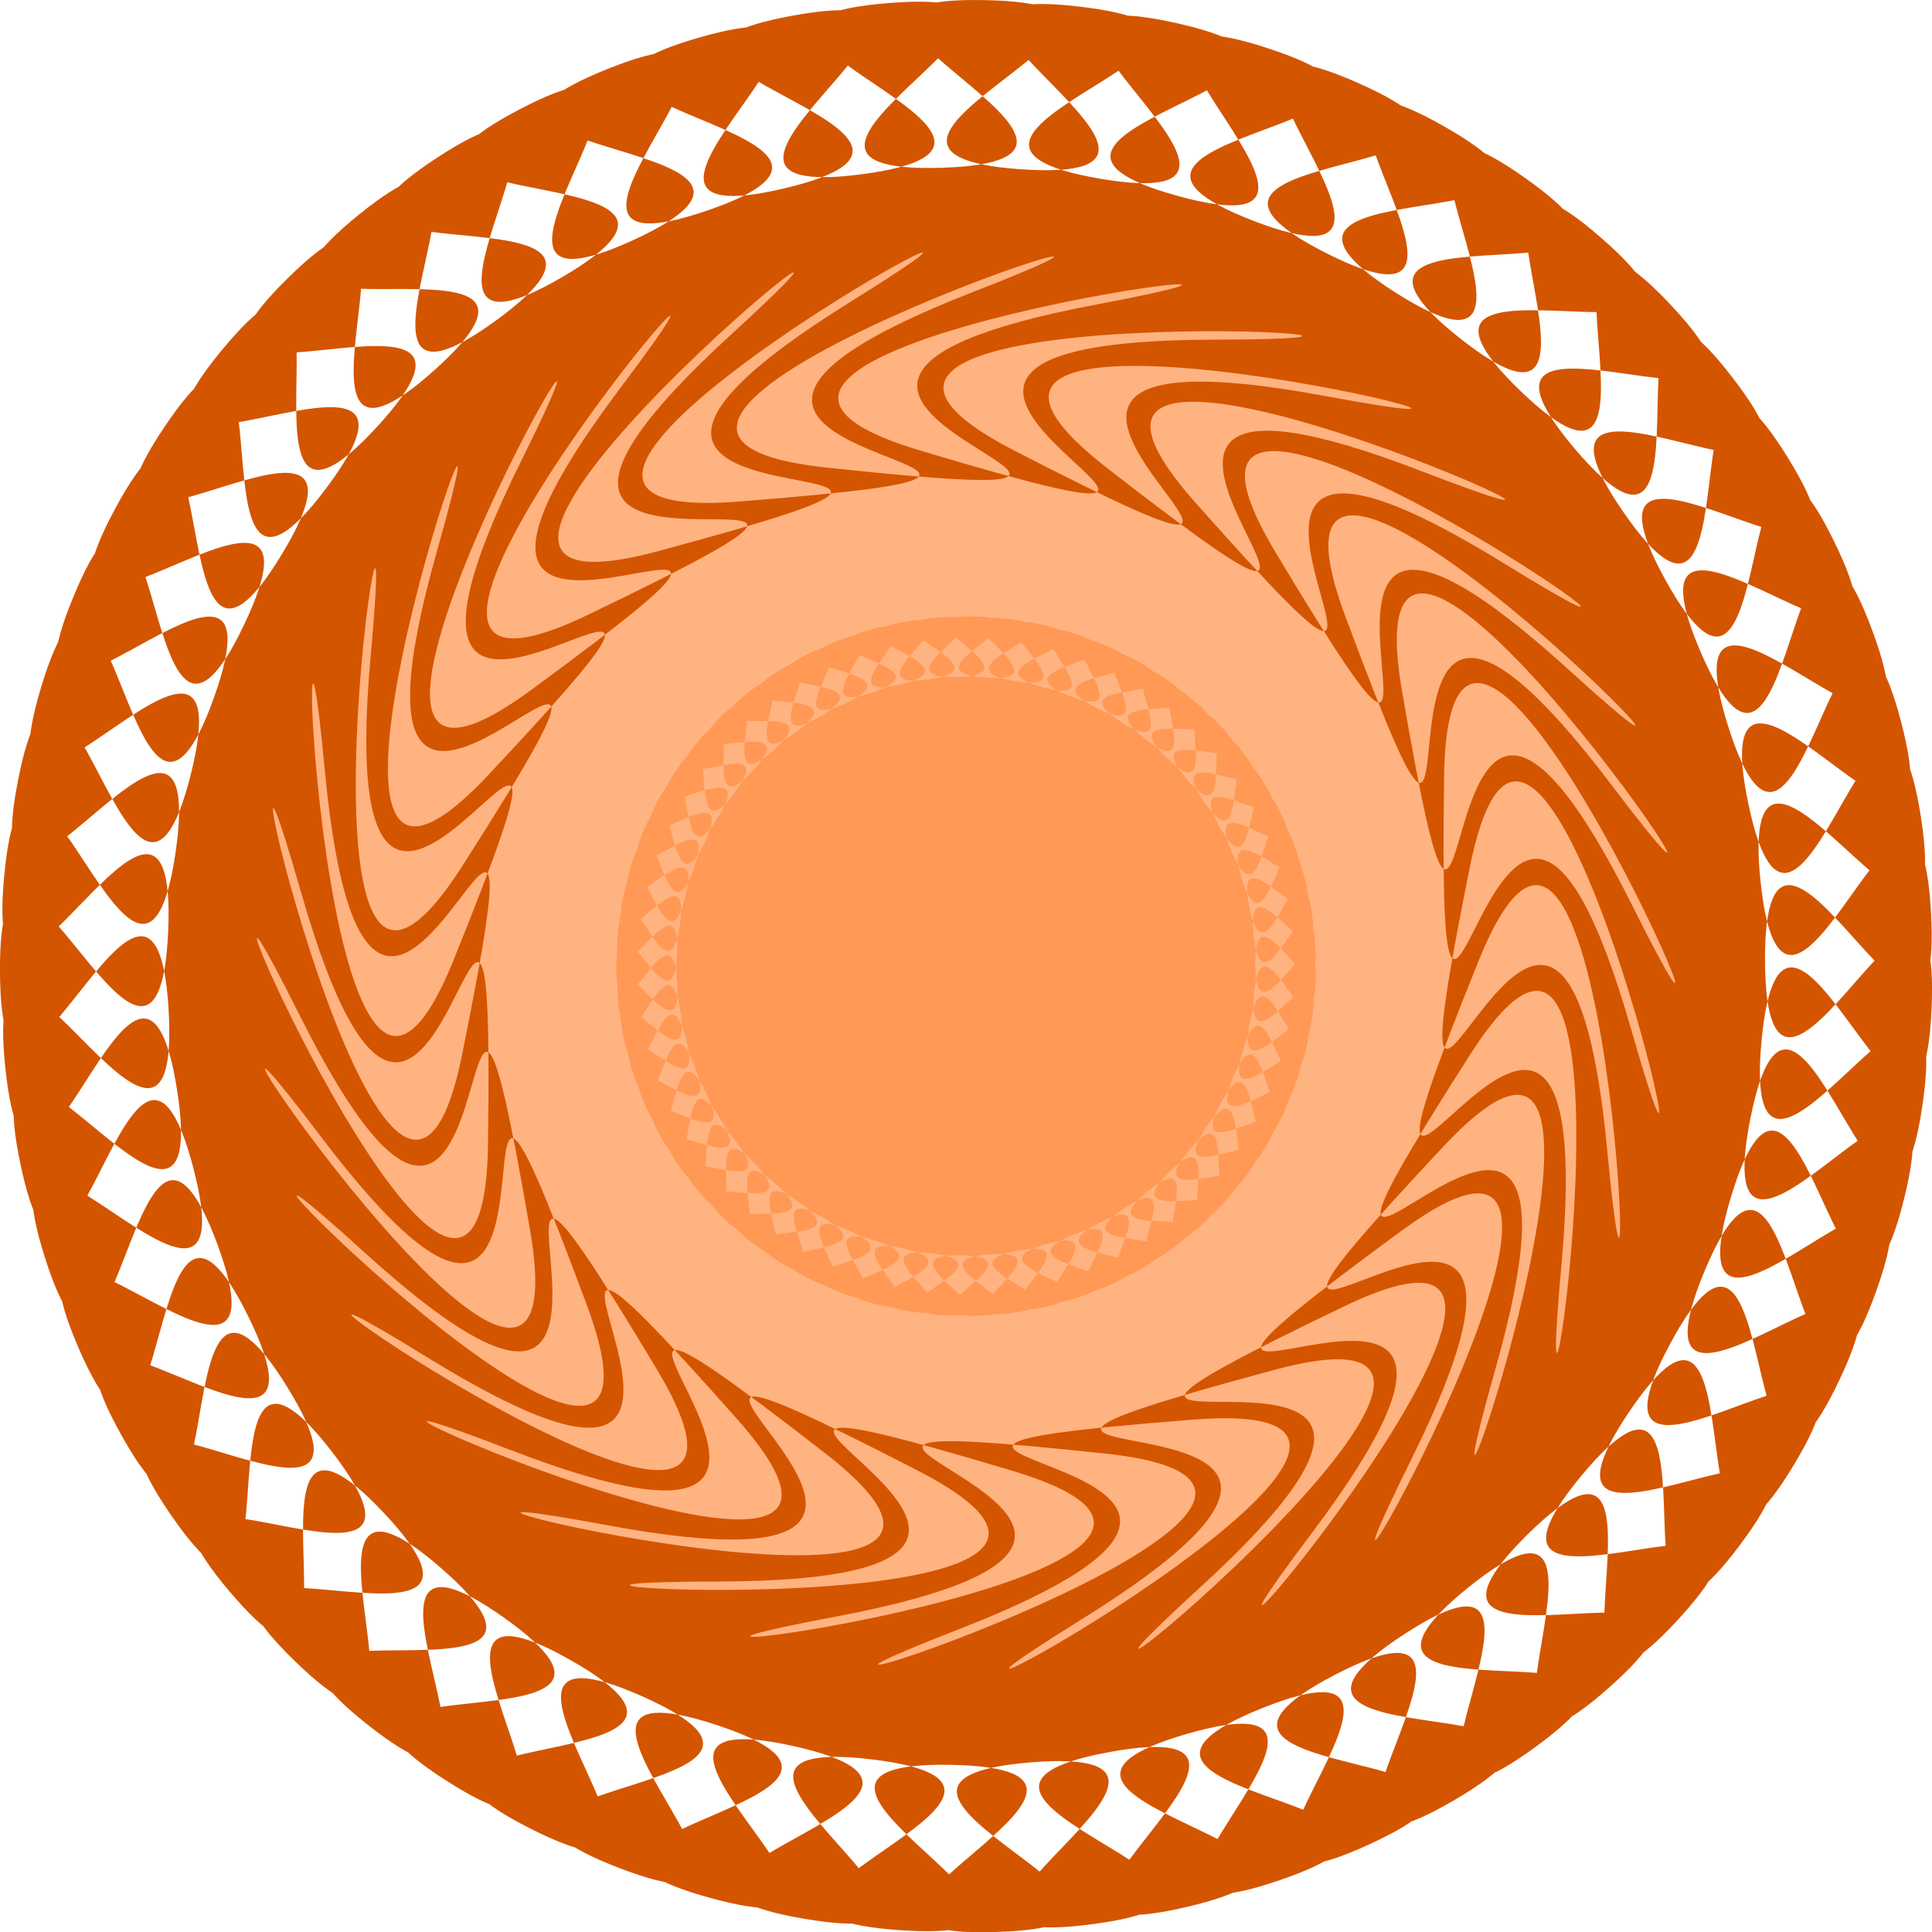
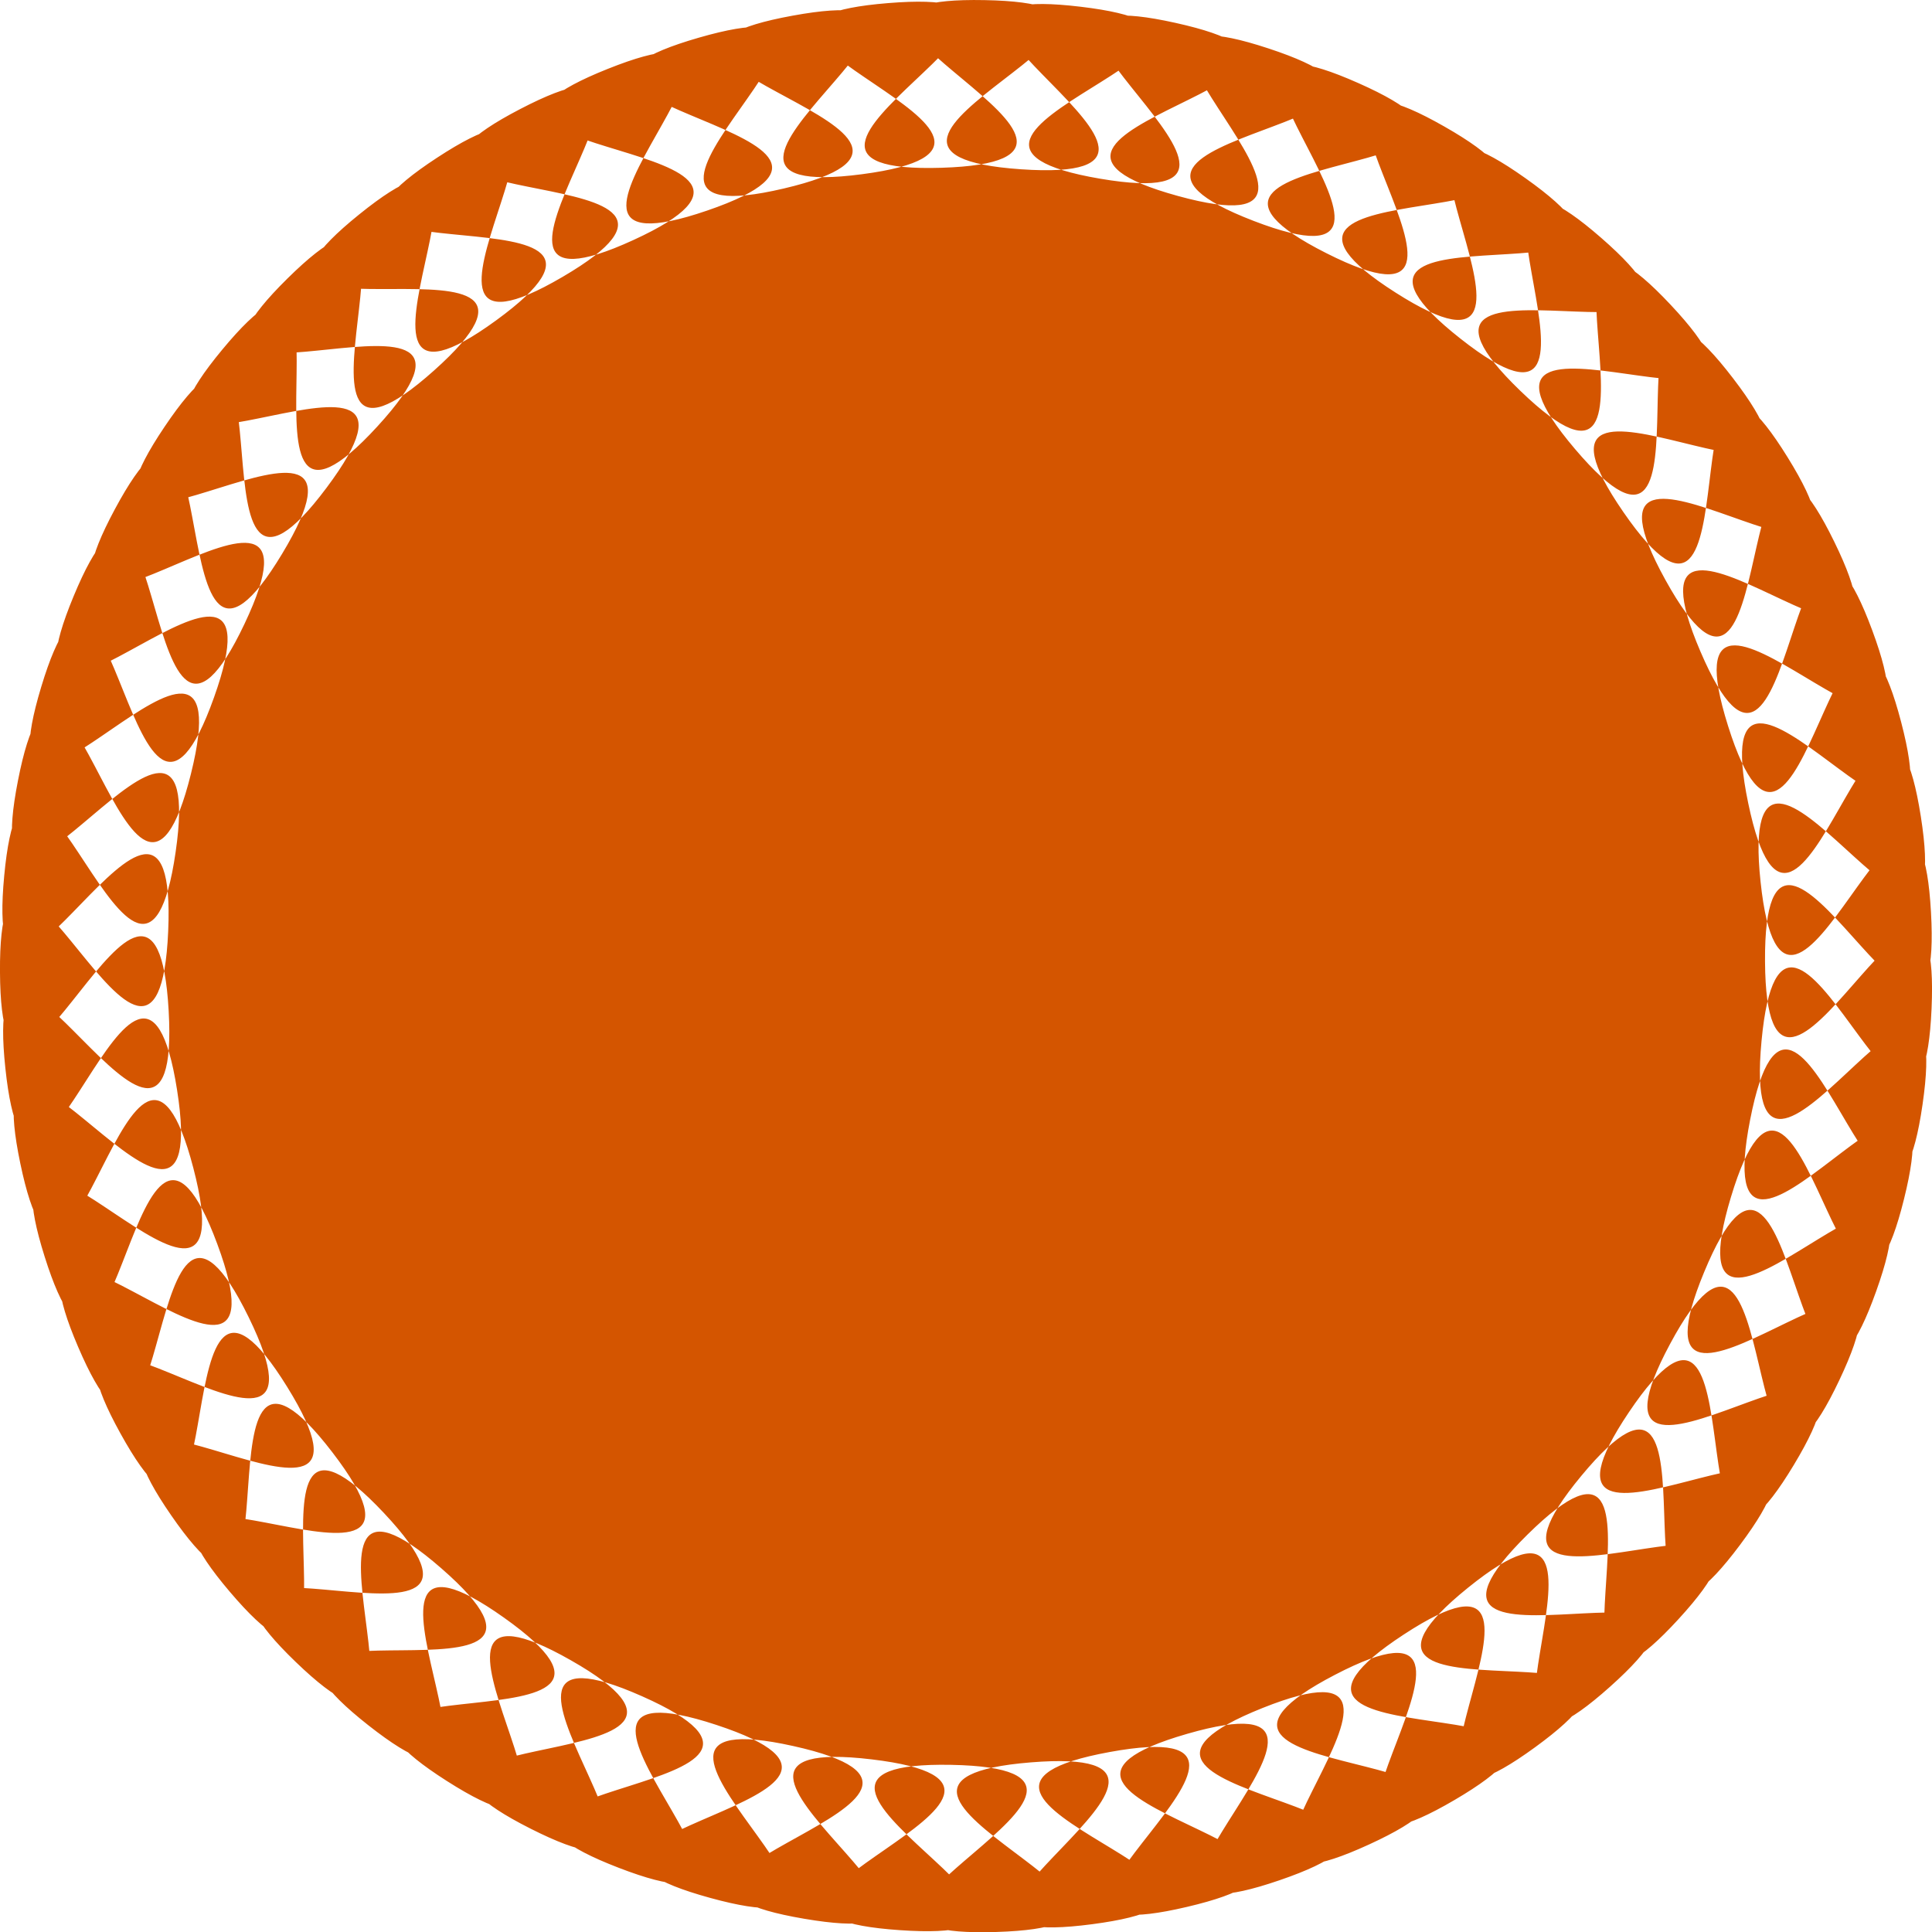
<svg xmlns="http://www.w3.org/2000/svg" viewBox="0 0 2647.2 2647.5">
  <g color="#000">
    <path d="M1861.1 113.8c303.48 134.72-340.17 83.412-43.784 233.09 296.38 149.68-126.96-337.86 161.6-173.59s-346.78 49.128-66.775 227.57c280.01 178.45-92.685-348.82 178.08-156.64 270.77 192.18-349.95 14.356-89.102 219.79 260.85 205.44-57.493-356.32 192.79-138.13s-349.64-20.56-110.54 209.83-21.73-360.27 205.59-118.25-345.86-55.271-130.89 197.78 14.249-360.64 216.34-97.191-338.64-89.432-149.93 183.77 50.087-357.43 224.94-75.168c174.85 282.27-328.05-122.71-167.48 167.93 160.57 290.63 85.427-350.67 231.31-52.397s-314.2-154.76-183.37 150.41 119.92-340.42 235.38-29.106c115.46 311.32-297.23-185.27-197.43 131.41 99.796 316.68 153.22-326.79 237.1-5.526 83.887 321.26-277.31-213.95-209.54 111.1 67.769 325.05 184.99-309.91 236.48 18.11 51.482 328.02-254.63-240.5-219.56 89.684 35.068 330.18 214.93-289.95 233.5 41.565 18.566 331.52-229.41-264.65-227.4 67.377 2.018 332.03 242.73-267.11 228.2 64.607-14.534 331.72-201.92-286.18-232.98 44.401-31.051 330.58 268.12-241.61 220.63 87.008-47.491 328.62-172.43-304.86-236.24 20.983-63.812 325.85 290.85-213.72 210.87 108.54-79.975 322.26-141.21-320.52-237.15-2.643-95.939 317.87 310.68-183.7 199.02 129s-108.6-332.98-235.71-26.242 327.43-151.85 185.18 148.17c-142.24 300.02-74.906-342.14-231.93-49.58s340.92-118.49 169.51 165.88-40.467-347.9-225.84-72.429 351.02-83.96 152.15 181.93-5.627-350.2-217.5-94.554c-211.88 255.65 357.64-48.592 133.28 196.18s29.27-349.02-207.01-115.74 360.7-12.74 113.09 208.47 63.876-344.37-194.46-135.78c-258.33 208.6 360.18 23.236 91.768 218.7s97.847-336.3-179.97-154.46 356.07 58.983 69.537 226.75c-286.54 167.76 130.85-324.89-163.7-171.62-294.54 153.27 348.43 94.143 46.614 232.54s162.54-310.24-145.8-187.06 337.33 128.37 23.229 236.03 192.63-292.52-126.45-200.65c-319.07 91.87 322.87 161.32-.387 237.17-323.26 75.851 220.79-271.89-105.84-212.24-326.63 59.644 305.2 192.66-24 235.95-329.2 43.288 246.77-248.55-84.182-221.73-330.95 26.825 284.5 222.09-47.373 232.39-331.88 10.296 270.29-222.75-61.687-229.01s260.98 249.32-70.276 226.52c-331.25-22.8 291.12-194.73-38.579-234.01-329.7-39.283 234.85 274.06-92.481 218.39-327.34-55.669 309.07-164.77-15.087-236.69-324.15-71.916 206.4 296.08-113.77 208.1-320.17-87.984 323.94-133.18 8.554-237.01-315.38-103.83 175.89 315.16-133.92 195.74-309.81-119.43 335.59-100.26 32.111-234.98s143.64 331.11-152.75 181.43c-296.38-149.68 343.9-66.353 55.348-230.62-288.56-164.27 109.96 343.77-170.05 165.32s348.8-31.78 78.035-223.96c-270.77-192.18 75.183 353.01-185.67 147.57s350.23 3.106 99.947-215.08 39.661 358.74-199.44 128.35 348.18 37.962 120.87-204.06c-227.32-242.02 3.745 360.91-211.23 107.85-214.97-253.05 342.67 72.442 140.58-191.01s-32.208 359.49-220.91 86.287c-188.71-273.2 333.76 106.2 158.9-176.06-174.85-282.27-67.842 354.49-228.41 63.862s321.52 138.9 175.64-159.37-102.8 345.98-233.63 40.803c-130.83-305.17 306.1 170.23 190.64-141.09s-136.74 334.02-236.53 17.338c-99.796-316.68 287.63 199.86 203.74-121.41-83.887-321.26-169.32 318.75-237.08-6.3-67.769-325.05 266.3 227.5 214.81-100.52-51.482-328.02-200.21 300.3-235.28-29.873-35.068-330.18 242.32 252.89 223.76-78.628C212.554 1053.548 2 1663.948-.02 1331.916c-2.018-332.03 215.94 275.76 230.47-55.958 14.534-331.72-255.75 254.68-224.69-75.902 31.051-330.58 187.41 295.89 234.9-32.733 47.491-328.62-279.83 227.95-216.02-97.897 63.812-325.85 157.02 313.08 236.99-9.182 79.975-322.26-301.14 198.95-205.2-118.92s125.06 327.16 236.73 14.461c111.66-312.7-319.45 167.98-192.34-138.76s91.867 337.98 234.11 37.96S.34 990.324 157.36 697.764s57.758 345.45 229.17 61.08-346.4 101.35-161.03-174.12 23.076 349.48 221.95 83.594c198.87-265.89-354.77 66.36-142.89-189.29s-11.836 350.05 212.52 105.28-359.62 30.705-123.34-202.58-46.63 347.13 200.98 125.92-360.89-5.254-102.55-213.85C750.5 85.2 411.208 634.56 679.62 439.1s-358.57-41.16-80.752-223-114.49 331.01 172.05 163.24c286.54-167.76-352.69-76.658-58.148-229.93S565.89 467.37 867.71 328.97 524.4 217.58 832.745 94.39c308.34-123.18-177.81 301.76 136.29 194.1S638.525 143.47 957.6 51.6c319.07-91.87-206.97 282.55 116.29 206.7 323.26-75.85-314.43-177.21 12.208-236.85 326.63-59.644-234.07 260.54 95.13 217.25 329.2-43.288-295.22-207.64 35.73-234.46 330.95-26.825-258.85 235.94 73.025 225.65 331.88-10.296-273.08-236 58.898-229.74s-281.06 209 50.195 231.8c331.25 22.8-248.22-262.02 81.48-222.73 329.7 39.283-300.47 179.97 26.866 235.64 327.34 55.67-220.9-285.43 103.25-213.51 324.15 71.916-316.9 149.16 3.27 237.15 320.17 87.984-191.38-306.01 124-202.17 315.38 103.83-330.17 116.87-20.357 236.29 309.81 119.43-159.97-323.54 143.51-188.82z" fill="#d45500" />
-     <path d="M1514.5 1991.69c-669.95-71.625 292.49 98.623-369.62 223.44-481.44 90.757 711.52-59.166 242.24-199.87-645.38-193.51 269.39 150.69-404.38 151.72-489.92.747 710.28 72.584 274.84-151.96-598.84-308.8 237.11 197.62-425.37 74.828-481.72-89.289 684.85 201.86 298.09-98.869-531.9-413.58 196.76 237.83-431.88-4.608-457.11-176.28 636.1 324.27 311.18-42.413-446.85-504.28 149.71 269.93-423.68-83.887-416.93-257.28 565.68 435.63 313.67 15.488-346.58-577.8 97.563 292.85-401.05-160.31-362.56-329.51 476 532.15 305.49 72.861-234.51-631.64 42.091 305.79-364.77-231.27-295.84-390.52 370.12 610.56 286.9 127.75-114.45-663.98-14.814 308.32-316.06-294.36C191.05 952 661.72 2058.4 668.64 1568.53c9.504-673.7-71.214 300.34-256.59-347.42-134.79-471.02 124.56 703.03 221.37 222.77 133.14-660.49-125.19 282.14-188.38-388.66-45.948-487.76-6.738 713.95 176.67 259.65 252.23-624.78-174.9 254.34-113.76-416.65 44.461-487.9-137.81 700.55 125.95 287.69 362.74-567.79-218.66 217.87-35.26-430.46 133.36-471.43-264.19 663.3 70.944 305.94 460.89-491.47-254.97 173.98 44.437-429.61 217.71-438.89-381.57 603.46 13.52 313.76 543.35-398.41-282.6 124.17 122.62-414.13 294.65-391.42-485.96 523.07-44.364 310.9 607.31-291.79-300.6 70.126 196.63-384.55 361.55-330.61-573.8 424.87-100.74 297.46 650.59-175.23-308.37 13.697 263.94-341.87 416.15-258.55-642.1 312.2-153.68 273.88 671.71-52.698-305.63-43.198 322.27-287.55 456.57-177.68-688.54 188.9-201.39 240.98 669.95 71.625-292.49-98.623 369.62-223.44 481.44-90.758-711.52 59.166-242.24 199.87 645.38 193.51-269.39-150.69 404.38-151.72 489.92-.747-710.28-72.584-274.84 151.96 598.84 308.8-237.11-197.62 425.37-74.828 481.72 89.289-684.85-201.86-298.09 98.869 531.9 413.58-196.76-237.83 431.88 4.608 457.11 176.28-636.1-324.27-311.18 42.413 446.85 504.28-149.71-269.93 423.68 83.887 416.93 257.28-565.68-435.63-313.67-15.488 346.58 577.8-97.563-292.85 401.05 160.31 362.56 329.51-476-532.15-305.49-72.862 234.51 631.64-42.091-305.79 364.77 231.27 295.84 390.52-370.12-610.56-286.9-127.75 114.45 663.98 14.814-308.32 316.06 294.36 219.05 438.23-251.62-668.17-258.54-178.3-9.504 673.7 71.214-300.34 256.59 347.42 134.79 471.02-124.56-703.03-221.37-222.77-133.14 660.49 125.19-282.14 188.38 388.66 45.948 487.77 6.738-713.95-176.67-259.65-252.23 624.78 174.9-254.34 113.76 416.65-44.461 487.9 137.81-700.55-125.95-287.69-362.74 567.79 218.66-217.87 35.26 430.46-133.36 471.43 264.19-663.3-70.944-305.94-460.89 491.47 254.97-173.98-44.437 429.61-217.71 438.89 381.57-603.46-13.52-313.76-543.35 398.41 282.6-124.17-122.62 414.13-294.65 391.42 485.96-523.07 44.364-310.9-607.31 291.79 300.6-70.126-196.63 384.55-361.55 330.61 573.8-424.87 100.74-297.46-650.59 175.23 308.37-13.697-263.94 341.87-416.15 258.55 642.1-312.2 153.68-273.88-671.71 52.698 305.63 43.198-322.27 287.55-456.57 177.68 688.54-188.9 201.39-240.98z" fill="#ffb380" />
-     <path d="M1518.23 885.68c109.87 48.775-123.16 30.2-15.852 84.391s-45.965-122.32 58.507-62.849c104.47 59.473-125.55 17.787-24.176 82.393 101.38 64.606-33.557-126.29 64.474-56.712 98.031 69.579-126.7 5.197-32.259 79.577 94.441 74.379-20.815-129 69.8-50.01 90.616 78.994-126.59-7.444-40.022 75.969 86.566 83.413-7.867-130.44 74.433-42.812 82.3 87.624-125.22-20.011-47.388 71.607 77.83 91.618 5.159-130.57 78.326-35.188 73.167 95.383-122.6-32.379-54.282 66.533 68.321 98.912 18.134-129.41 81.44-27.215 63.306 102.19-118.77-44.425-60.637 60.797s30.929-126.96 83.745-18.971-113.76-56.03-66.389 54.458c47.368 110.49 43.416-123.25 85.218-10.538 41.801 112.71-107.61-67.078-71.481 47.577 36.131 114.66 55.472-118.31 85.844-2 30.371 116.31-100.4-77.46-75.863 40.222 24.536 117.68 66.977-112.2 85.616 6.557s-92.187-87.071-79.491 32.47 77.816-104.98 84.538 15.049c6.722 120.03-83.06-95.818-82.329 24.394.73 120.21 87.882-96.707 82.62 23.391-5.262 120.1-73.107-103.61-84.349 16.075-11.242 119.69 97.074-87.477 79.88 31.501s-62.427-110.38-85.53 7.597c-23.1 117.98 105.28-77.37 76.35 39.304-28.96 116.68-51.13-116.04-85.87-.957-34.73 115.08 112.5-66.507 72.06 46.705-40.43 113.21-39.32-120.56-85.34-9.501s118.54-54.977 67.04 53.649c-51.5 108.62-27.12-123.88-83.97-17.95-56.85 105.92 123.43-42.904 61.38 60.05-62.06 102.96-14.66-125.96-81.77-26.22-67.114 99.735 127.09-30.398 55.087 65.868-72.002 96.266-2.037-126.79-78.748-34.233s129.48-17.593 48.255 71.025c-81.229 88.618 10.597-126.36-74.948-41.904-85.545 84.459 130.59-4.613 40.943 75.477-89.649 80.09 23.126-124.68-70.403-49.158s130.4 8.413 33.225 79.179c-97.178 70.766 35.426-121.76-65.159-55.924-100.58 65.834 128.92 21.355 25.176 82.093-103.74 60.739 47.373-117.63-59.267-62.134-106.64 55.492 126.15 34.085 16.877 84.192-109.27 50.108 58.849-112.32-52.786-67.726-111.63 44.598 122.13 46.476 8.41 85.454s69.74-105.91-45.78-72.645c-115.52 33.262 116.89 58.405-.14 85.867s79.94-98.436-38.32-76.842 110.5 69.754-8.689 85.426c-119.19 15.673 89.343-89.988-30.478-80.276-119.82 9.712 103 80.409-17.152 84.136-120.16 3.727 97.86-80.645-22.334-82.912-120.19-2.266 94.486 90.265-25.444 82.011-119.93-8.255 105.4-70.501-13.967-84.723s85.03 99.225-33.483 79.07 111.9-59.656-5.462-85.693 74.727 107.2-41.19 75.343c-115.92-31.855 117.28-48.218 3.098-85.811s63.682 114.11-48.486 70.868c-112.17-43.238 121.5-36.301 11.626-85.076s52.005 119.88-55.301 65.688c-107.31-54.191 124.51-24.023 20.039-83.496s39.81 124.46-61.567 59.855c-101.38-64.606 126.28-11.506 28.253-81.086-98.031-69.579 27.22 127.81-67.221 53.428-94.441-74.379 126.8 1.124 36.186-77.87-90.616-78.994 14.359 129.88-72.206 46.469-86.566-83.413 126.06 13.744 43.759-73.88-82.3-87.624 1.356 130.67-76.474 39.049-77.83-91.618 124.06 26.227 50.898-69.156-73.18-95.381-11.67 130.15-80 31.24-68.317-98.909 120.84 38.45 57.53-63.74-63.3-102.2-24.56 128.34-82.691 23.12-58.133-105.22 116.41 50.29 63.59-57.7-52.82-107.99-37.22 125.26-84.585 14.77-47.367-110.49 110.83 61.63 69.026-51.078-41.806-112.71-49.511 120.93-85.642 6.277-36.131-114.66 104.13 72.361 73.762-43.955-30.37-116.31-61.3 115.41-85.835-2.281-24.535-117.68 96.415 82.368 77.775-36.392s-72.488 108.73-85.184-10.816c-12.696-119.54 87.734 91.559 81.014-28.467-6.73-120.03-82.955 100.97-83.686-19.244s78.176 99.839 83.446-20.264c5.26-120.09-92.596 92.211-81.354-27.48 11.242-119.68 67.854 107.13 85.044-11.85 17.19-118.97-101.31 82.532-78.21-35.44 23.104-117.97 56.849 113.35 85.804-3.324s-109.03 72.03-74.293-43.055c34.735-115.09 45.279 118.45 85.707 5.235s-115.66 60.818-69.637-50.238c46.02-111.06 33.26 122.37 84.76 13.743 51.499-108.62-121.14 49-64.29-56.922 56.85-105.92 20.913 125.07 82.97 22.114 62.06-102.96-125.42 36.695-58.301-63.04 67.114-99.735 8.354 126.53 80.356 30.266 72.002-96.266-128.45 24.025-51.735-68.532 76.71-92.557-4.286 126.73 76.944 38.116 81.229-88.618-130.2 11.117-44.654-73.342 85.545-84.459-16.883 125.68 72.766 45.588 89.649-80.09-130.66-1.902-37.13-77.424s-29.312 123.37 67.865 52.606c97.178-70.766-129.82-14.902-29.236-80.736s-41.451 119.84 62.29 59.102c103.74-60.739-127.69-27.754-21.052-83.246s-53.177 115.12 56.096 65.011c109.27-50.108-124.29-40.33-12.66-84.929 111.63-44.598-64.374 109.25 49.345 70.273 113.72-38.978-119.66-52.506-4.14-85.767 115.52-33.262-74.933 102.3 42.102 74.837 117.03-27.462-113.84-64.159 4.42-85.753s-84.746 94.33 34.442 78.657-106.88-75.175 12.936-84.887c119.82-9.712-93.717 85.423 26.439 81.695 120.16-3.727-98.868-85.443 21.324-83.177 120.19 2.267-101.76 75.667 18.173 83.922 119.93 8.255-89.87-94.863 29.5-80.64 119.37 14.222-108.79 65.16 9.727 85.314 118.51 20.155-79.978-103.34 37.382-77.303s-114.73 54.004 1.184 85.86c115.92 31.854-69.291-110.79 44.894-73.197 114.18 37.593-119.54 42.312-7.37 85.55s-57.917-117.14 51.957-68.363z" fill="#f95" />
  </g>
</svg>